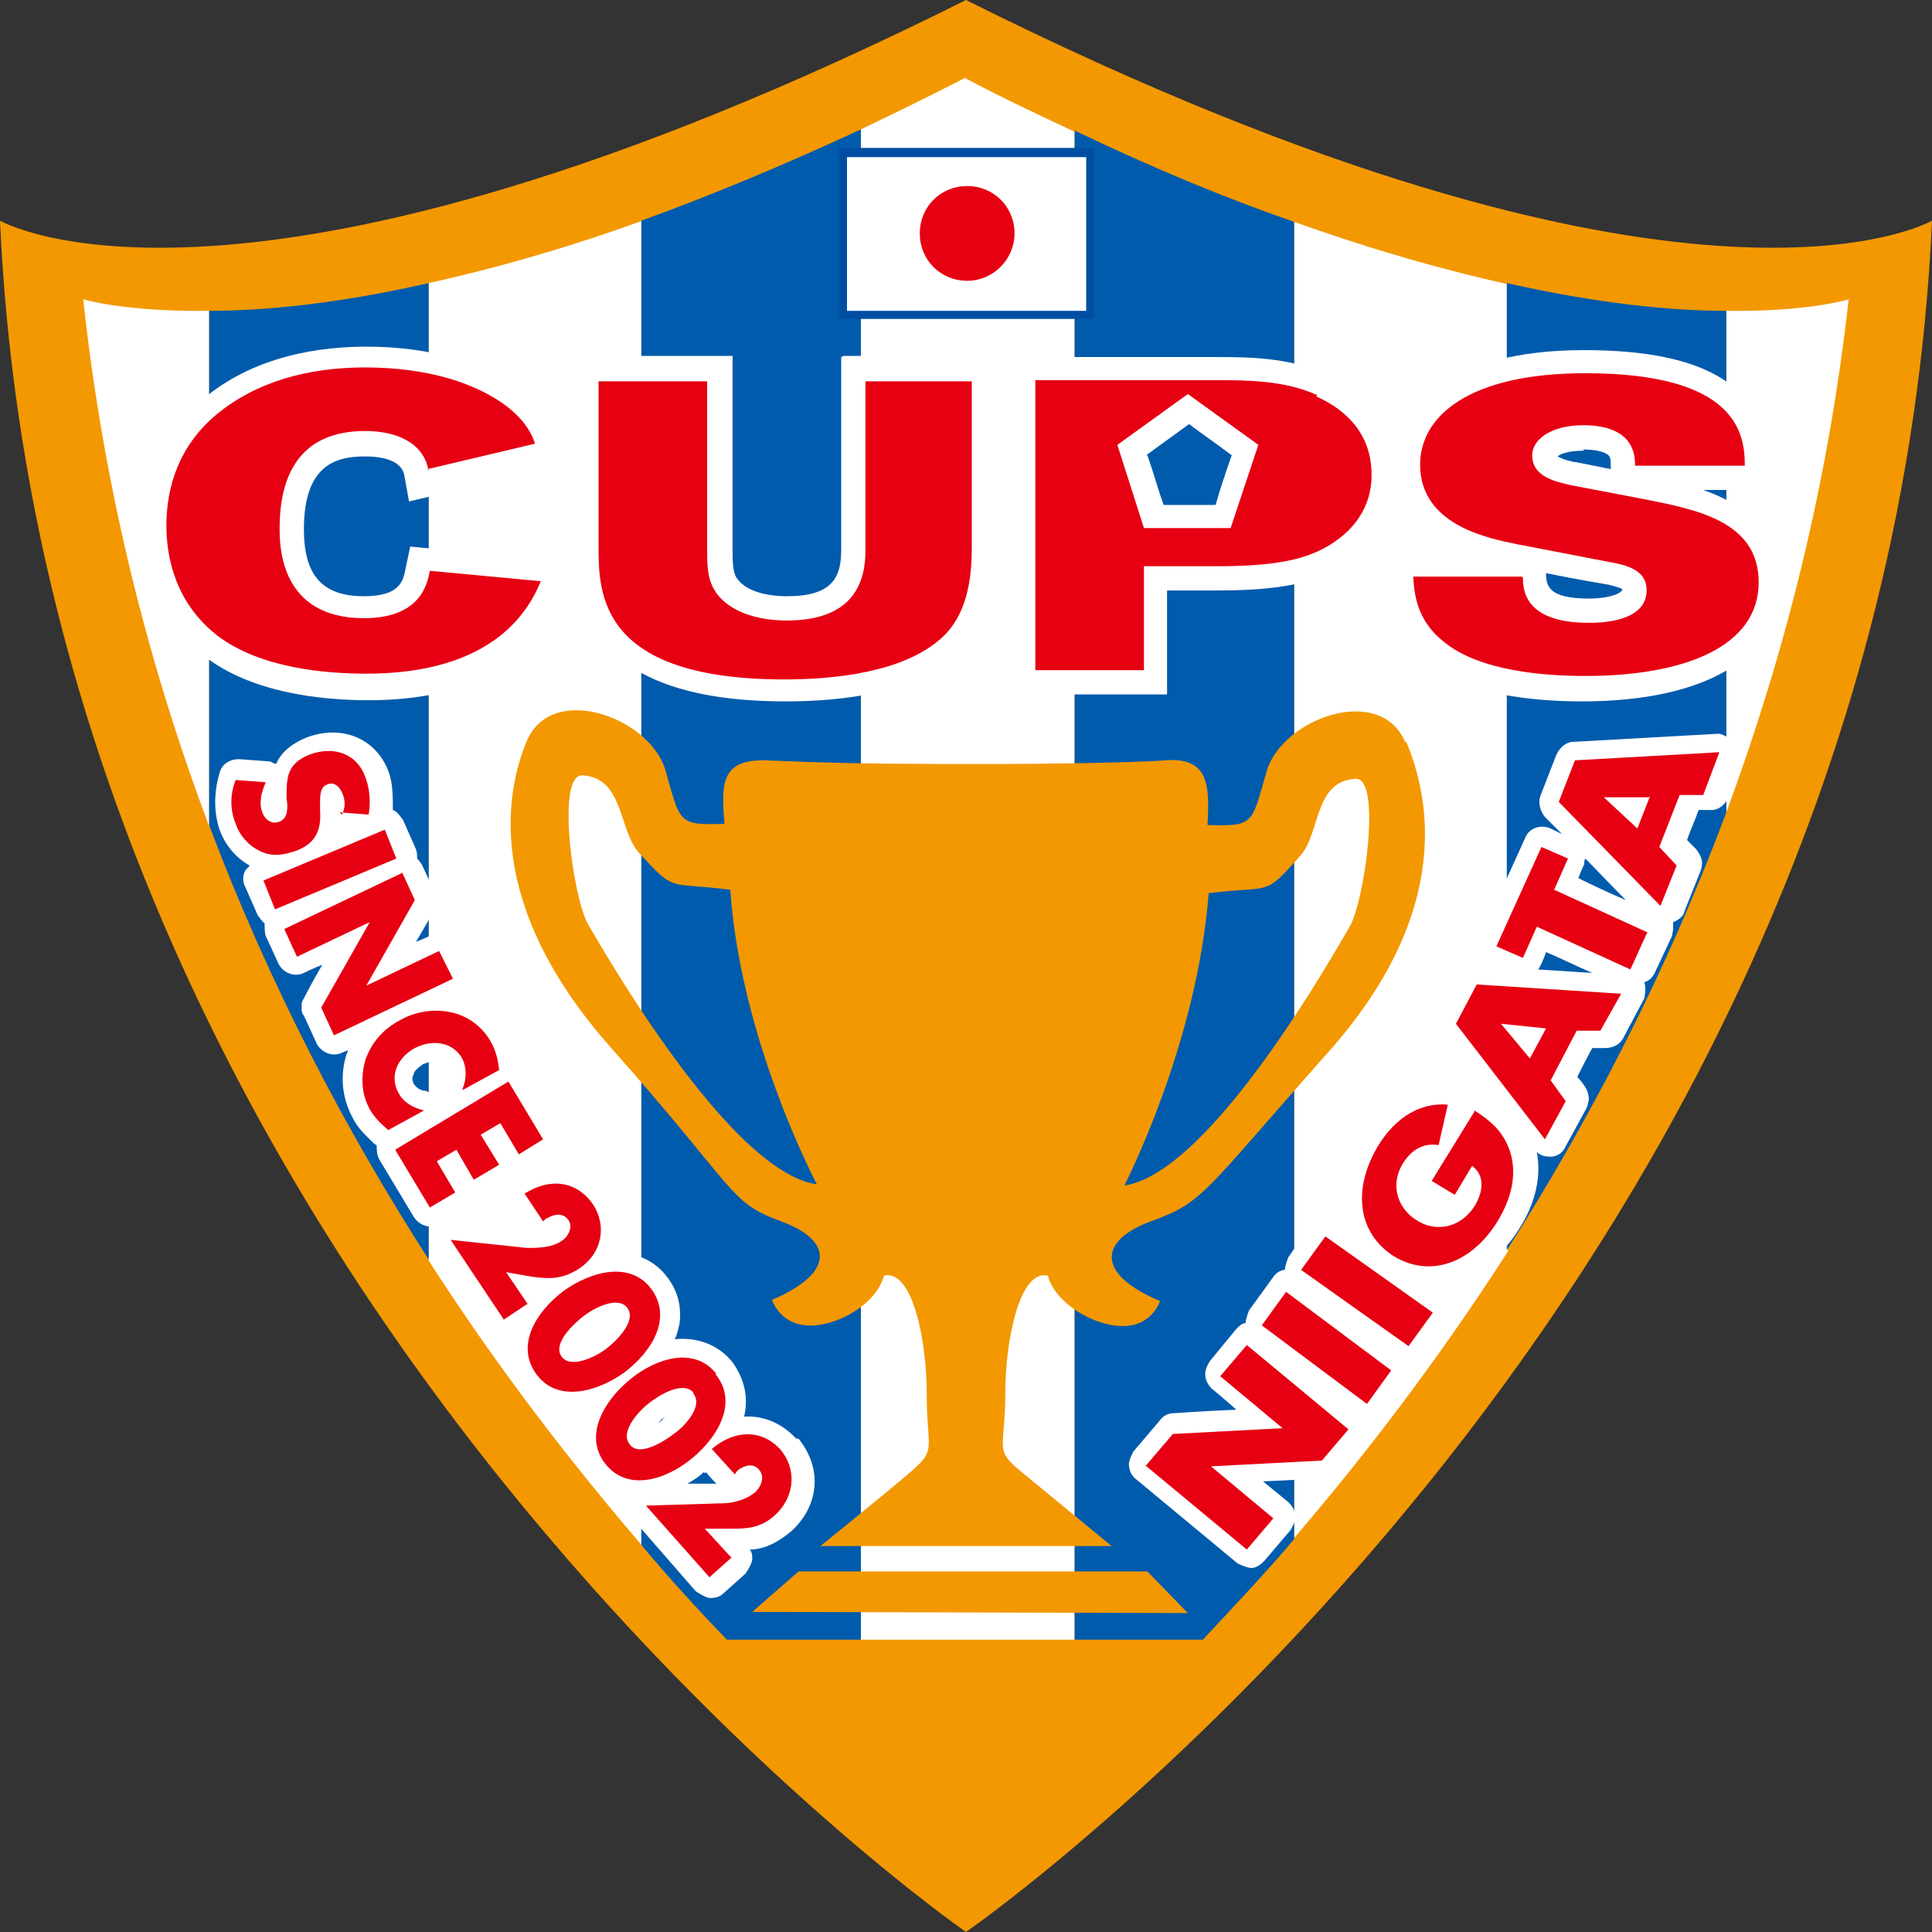
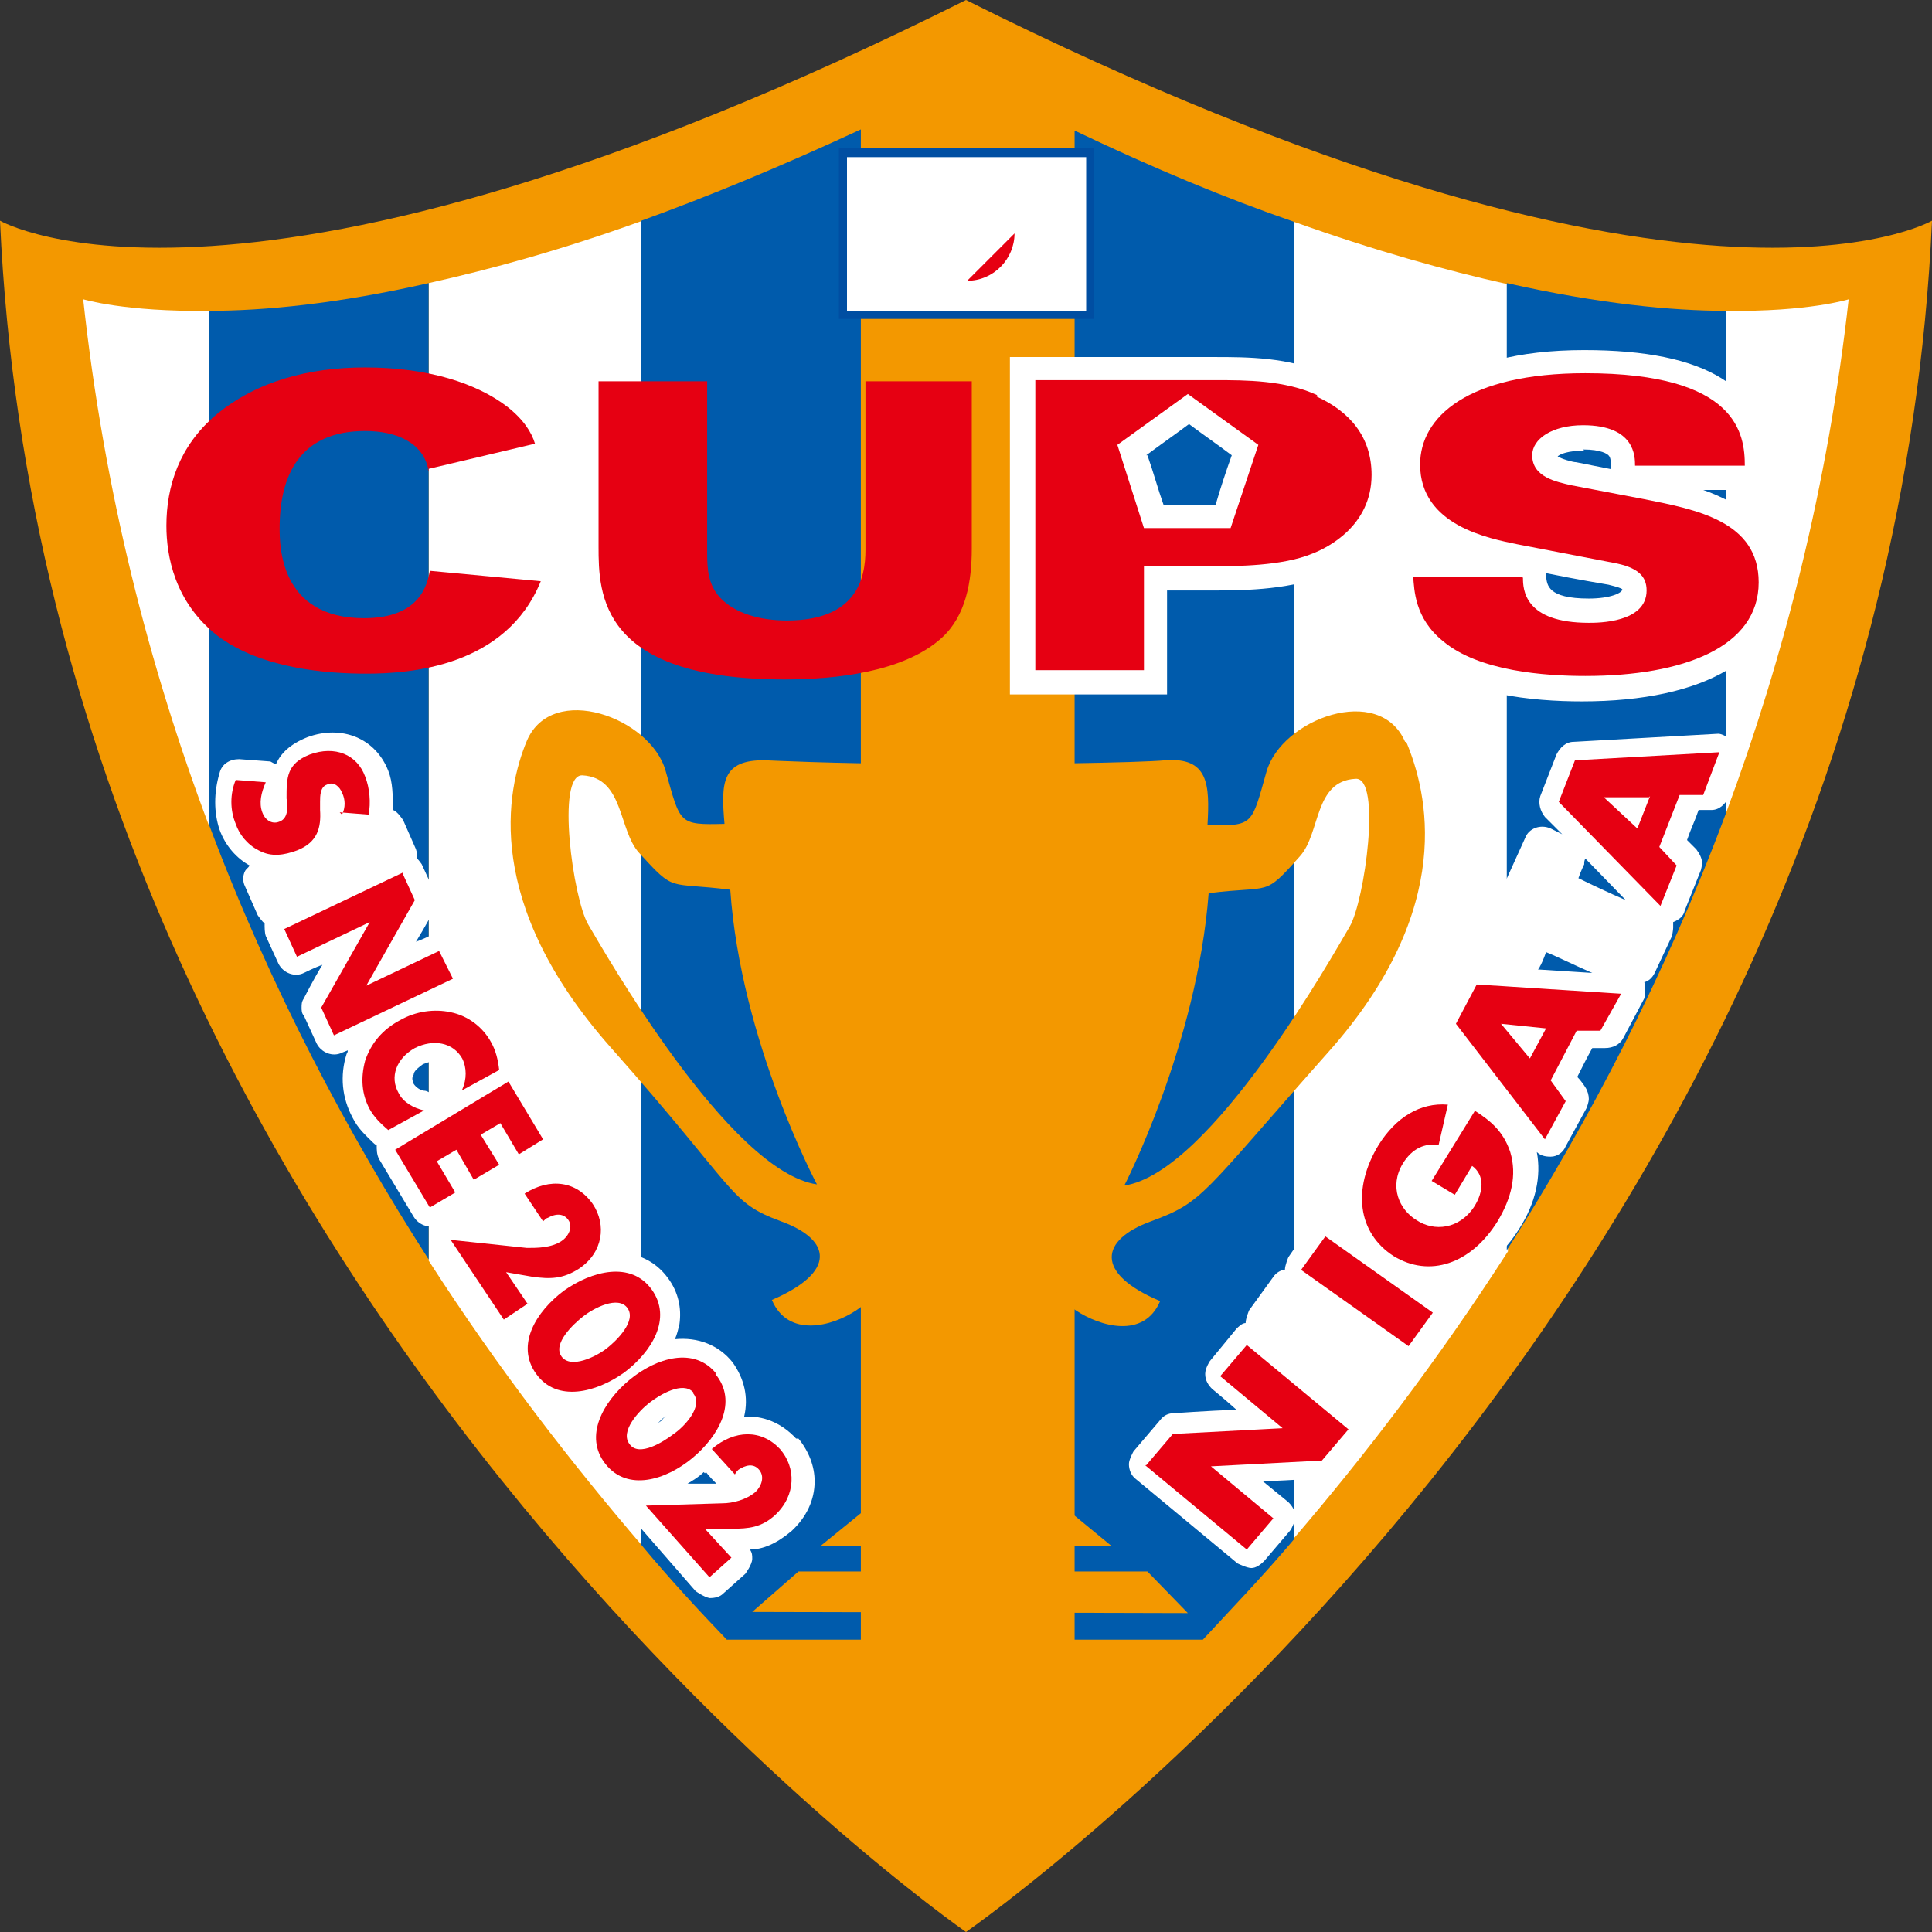
<svg xmlns="http://www.w3.org/2000/svg" id="_レイヤー_2" data-name="レイヤー 2" width="5.9mm" height="5.9mm" viewBox="0 0 16.72 16.72">
  <rect x="0" y="0" width="16.72" height="16.72" fill="#333333" stroke="none" />
  <defs>
    <style>
      .cls-1 {
        fill: #fff;
      }

      .cls-2 {
        fill: none;
      }

      .cls-3 {
        fill: #e60012;
      }

      .cls-4 {
        fill: #004ea2;
      }

      .cls-5 {
        fill: #005bac;
      }

      .cls-6 {
        fill: #f39800;
      }
    </style>
  </defs>
  <g id="_レイヤー_3" data-name="レイヤー 3">
    <g>
      <g>
        <path class="cls-6" d="M8.36,0C2.1,3.13,0,1.91,0,1.91c.42,9.31,8.36,14.81,8.36,14.81h0s7.94-5.49,8.36-14.81C16.72,1.91,14.62,3.13,8.36,0Z" />
        <g>
          <path class="cls-1" d="M3.71,2.45v8.46c.61.95,1.25,1.77,1.85,2.47V1.91c-.69.25-1.31.42-1.85.54Z" />
          <path class="cls-1" d="M.72,2.59c.18,1.66.57,3.18,1.09,4.56V2.69c-.73.01-1.09-.1-1.09-.1Z" />
          <path class="cls-1" d="M11.2,1.92v11.39c.6-.7,1.24-1.53,1.85-2.48V2.46c-.54-.12-1.15-.29-1.85-.54Z" />
          <path class="cls-1" d="M16,2.59s-.35.11-1.06.1v4.34c.5-1.35.88-2.83,1.06-4.45Z" />
-           <path class="cls-1" d="M8.36.67c-.31.16-.62.31-.91.45v13.07h1.85V1.14c-.3-.14-.62-.29-.94-.46Z" />
          <path class="cls-5" d="M1.81,2.69v4.45c.53,1.41,1.2,2.67,1.9,3.76V2.45c-.79.18-1.43.24-1.9.24Z" />
          <path class="cls-5" d="M5.55,1.91v11.46c.25.3.5.57.74.82h1.16V1.12c-.69.32-1.32.58-1.9.79Z" />
          <path class="cls-5" d="M9.3,1.14v13.05h1.11c.25-.27.52-.55.79-.87V1.92c-.58-.2-1.21-.46-1.9-.79Z" />
          <path class="cls-5" d="M14.94,2.69c-.47,0-1.1-.06-1.9-.24v8.37c.7-1.1,1.37-2.37,1.9-3.79V2.69Z" />
        </g>
      </g>
      <path class="cls-2" d="M8.36,16.72S.42,11.23,0,1.91C0,1.91,2.1,3.13,8.36,0c6.26,3.13,8.36,1.91,8.36,1.91-.42,9.31-8.36,14.81-8.36,14.81h0Z" />
-       <path class="cls-1" d="M7.28,3.09v1.67c0,.24-.08.4-.47.4-.19,0-.35-.05-.42-.14-.04-.04-.05-.11-.05-.24v-1.7h-1.37v1.64s0,.09,0,.15l-1.42-.14-.04.19c-.02.1-.04.24-.36.24-.36,0-.52-.18-.52-.58,0-.56.28-.63.53-.63.14,0,.32.03.34.17l.04.22,1.38-.33-.08-.22c-.06-.15-.16-.29-.31-.4-.33-.25-.8-.39-1.36-.39s-1.06.15-1.42.46c-.33.28-.5.65-.5,1.11,0,.32.09.78.52,1.11.4.31.99.38,1.42.38.87,0,1.46-.32,1.7-.94l.1-.25c.02.45.2,1.2,1.81,1.2.48,0,1.13-.07,1.5-.41.22-.19.33-.5.33-.92v-1.66h-1.33Z" />
      <path class="cls-1" d="M14.76,4.24h.55v-.21c-.02-.68-.54-1-1.6-1-1.17,0-1.61.49-1.64.95-.04-.33-.25-.59-.59-.74-.32-.15-.69-.15-.97-.15h-1.77v2.92h1.36v-.9c.18,0,.4,0,.4,0,.21,0,.63,0,.93-.12.15-.06.62-.29.64-.85.05.36.32.56.58.66h-.66v.23c.02.12.03.44.34.7.34.28.93.34,1.36.34,1.07,0,1.71-.38,1.71-1.02,0-.47-.32-.69-.66-.81ZM13.75,5.18c-.36,0-.36-.12-.37-.19v-.03c.24.05.54.1.54.1.08.02.11.03.12.04,0,.03-.1.08-.29.08ZM13.7,3.89c.16,0,.21.04.22.05.02.02.02.05.02.09v.03c-.15-.03-.3-.06-.3-.06-.03,0-.13-.03-.16-.05.02-.02.09-.05.23-.05ZM9.92,3.94c.12-.09.25-.18.37-.27.12.09.25.18.37.27-.05.14-.1.29-.14.43h-.45c-.05-.14-.09-.29-.14-.43Z" />
      <g>
        <path class="cls-3" d="M3.71,4.08c-.04-.25-.28-.35-.55-.35-.57,0-.74.39-.74.84,0,.15,0,.78.73.78.5,0,.55-.31.57-.41l.96.09c-.3.74-1.13.8-1.51.8-.33,0-.91-.04-1.29-.33-.37-.29-.44-.69-.44-.95,0-.34.11-.69.43-.96.35-.29.8-.41,1.29-.41.55,0,.97.14,1.23.34.14.11.21.22.24.32l-.93.22Z" />
        <path class="cls-3" d="M6.12,3.3v1.49c0,.14.01.27.11.38.13.14.35.2.58.2.6,0,.68-.36.68-.61v-1.46h.92v1.45c0,.28-.05.58-.26.77-.33.3-.93.36-1.36.36-1.6,0-1.61-.74-1.61-1.15v-1.43h.95Z" />
        <path class="cls-3" d="M13.18,5c0,.1.01.39.57.39.08,0,.5,0,.5-.28,0-.12-.07-.2-.29-.24l-.83-.16c-.24-.05-.84-.16-.84-.69,0-.41.41-.79,1.43-.79,1.32,0,1.38.53,1.38.8h-.95c0-.08,0-.35-.45-.35-.27,0-.44.12-.44.26,0,.19.21.23.34.26l.63.12c.45.09.99.19.99.72,0,.56-.65.81-1.5.81-.35,0-.92-.04-1.23-.3-.25-.2-.25-.45-.26-.56h.94Z" />
        <path class="cls-3" d="M11.4,3.42c-.28-.13-.62-.13-.88-.13h-1.56v2.51h.94v-.9h.61c.18,0,.59,0,.85-.11.13-.05.51-.24.51-.68,0-.33-.19-.55-.48-.68ZM10.66,4.57h-.76l-.23-.72.61-.44.61.44-.24.72Z" />
      </g>
      <polygon class="cls-6" points="8.35 13.6 6.91 13.6 6.51 13.95 10.28 13.96 9.93 13.6 8.35 13.6" />
      <path class="cls-6" d="M12.16,6.42c-.22-.51-1.07-.2-1.2.26-.13.46-.11.47-.51.46.02-.35.01-.59-.37-.56-.21.02-1.27.04-2.17.03-.66,0-1.28-.03-1.28-.03-.39-.01-.39.2-.36.55-.4.01-.38,0-.51-.46-.13-.46-.98-.77-1.2-.26-.18.43-.38,1.41.73,2.66,1.11,1.25,1.01,1.33,1.47,1.5.44.16.48.44-.08.68.14.33.52.23.73.09.21-.14.24-.3.24-.3.24-.06.37.54.37,1.02s.09.48-.13.67c-.22.19-.79.65-.79.65h1.65s.87,0,.87,0c0,0-.56-.46-.79-.65-.23-.19-.13-.19-.13-.67s.13-1.08.37-1.02c0,0,.02.15.24.3.21.14.59.25.73-.08-.57-.24-.52-.53-.08-.69.46-.17.43-.22,1.54-1.47,1.11-1.25.85-2.25.67-2.68ZM5.09,8c-.13-.22-.28-1.3-.05-1.29.36.02.31.47.49.67.32.35.24.25.79.32.09,1.31.75,2.55.75,2.55-.76-.11-1.85-2.03-1.98-2.25ZM11.68,8.02c-.13.22-1.2,2.13-1.95,2.24,0,0,.63-1.22.73-2.53.55-.07.47.04.79-.32.18-.2.12-.65.48-.67.23-.02.08,1.06-.05,1.28Z" />
      <path class="cls-1" d="M6.89,12.45c-.13-.14-.29-.2-.45-.19.04-.17,0-.33-.1-.47h0c-.12-.15-.3-.22-.5-.2.02-.04.03-.09.04-.13.02-.14-.01-.28-.1-.4-.11-.15-.27-.22-.45-.22.06-.16.05-.35-.06-.51-.15-.22-.39-.3-.64-.22l.17-.1c.08-.05.1-.15.06-.23l-.3-.5s-.04-.05-.07-.07c-.01-.1-.04-.19-.08-.27-.08-.15-.22-.26-.38-.32.03-.02.06-.05.07-.09.01-.04.01-.09,0-.13l-.12-.24c-.04-.08-.14-.12-.22-.08,0,0-.1.05-.16.07.08-.13.16-.28.16-.28.02-.03.02-.06.02-.08s0-.05-.02-.07l-.11-.24s-.02-.03-.04-.05c0-.03,0-.05-.01-.08l-.11-.25s-.05-.08-.09-.09c0-.12,0-.24-.04-.34-.11-.28-.4-.4-.7-.29-.15.06-.23.14-.27.23-.02,0-.03-.01-.05-.02l-.27-.02c-.08,0-.15.04-.17.12-.05.17-.05.34,0,.49.05.14.15.25.26.31-.01.02-.03.03-.04.05-.02.04-.02.09,0,.13l.11.25s.04.06.06.07c0,.04,0,.08.01.11l.11.24c.04.08.14.12.22.08,0,0,.1-.05.16-.07-.08.13-.16.29-.16.29-.02.03-.02.05-.02.08,0,.02,0,.05.02.07l.11.24c.04.08.14.12.22.08l.05-.02s0,.02-.01.03c-.06.19-.04.38.05.55.05.1.11.15.18.22,0,0,.02.02.03.02,0,.04,0,.08.02.12l.3.5c.05.08.15.11.23.06l.21-.13s.06-.06.07-.09c.03,0,.06,0,.09-.02l.22-.13s.05-.04.06-.06c.01,0,.03,0,.04,0-.02.01-.04.02-.06.03-.04.03-.07.06-.07.11,0,.01,0,.02,0,.04,0,.03,0,.07.03.09,0,0,.1.15.14.2-.14-.01-.61-.06-.61-.06-.06,0-.13.02-.16.08-.03.06-.03.12,0,.18l.46.69s.06.06.11.07c.03,0,.06,0,.08,0-.02.15,0,.29.1.41.12.17.32.24.53.22-.02.06-.04.12-.05.17-.01.14.03.28.12.4.09.11.2.17.33.19,0,.02-.01.04-.01.06,0,.04.01.08.04.11l.54.62s.07.05.12.06c.05,0,.09-.01.12-.04l.19-.17s.06-.08.06-.13c0-.03,0-.05-.02-.08.11,0,.23-.05.36-.16.13-.12.2-.27.2-.43,0-.13-.05-.26-.14-.37ZM3.8,9.52s-.07-.07-.12-.08c-.04,0-.08-.03-.1-.06-.01-.03-.02-.05,0-.08,0-.03.04-.06.08-.09.05-.02.09-.03.13-.02.02,0,.04.02.05.05.02.03.02.07,0,.11-.03.05-.03.1,0,.15l-.04.02ZM5.69,12.32s.02-.02.04-.04c.01-.01.03-.02.04-.03-.01.01-.03.02-.04.04-.01.01-.03.02-.04.03ZM5.19,11.49s-.03.02-.04.04c-.02.01-.03.02-.05.03.01-.01.03-.02.04-.04.02-.01.03-.02.05-.03ZM6.1,12.75s0,0,.01-.01c.03.04.07.08.09.1-.05,0-.15,0-.25,0,.05-.03.1-.06.14-.1Z" />
      <path class="cls-1" d="M15.01,6.42s-.09-.07-.14-.07l-1.25.07c-.07,0-.12.05-.15.11l-.14.36c-.02.06,0,.13.04.18l.15.15-.1-.05c-.09-.04-.19,0-.22.08l-.39.86c-.04.08,0,.18.08.22l.08.04h-.18c-.06-.02-.13.02-.16.08l-.18.34c-.03.06-.03.13.01.18l.37.49s-.07-.02-.1-.01c-.02,0-.04.02-.05.02,0,0,0-.01,0-.02-.03-.04-.07-.06-.12-.07-.3-.01-.57.14-.75.43-.18.28-.22.58-.12.82l-.11-.08s-.08-.04-.12-.03c-.04,0-.08.03-.11.07l-.2.29s-.03.07-.03.11c-.04,0-.08.03-.1.06l-.21.29s-.03.07-.03.11c-.03,0-.06.03-.08.05l-.23.28s-.04.06-.04.11h0c0,.06.03.1.06.13,0,0,.11.09.21.18-.26.01-.54.03-.54.03-.05,0-.09.02-.12.06l-.23.27s-.04.07-.04.11c0,.05.02.1.06.13l.88.73s.08.04.12.04c.04,0,.08-.03.11-.06l.23-.27s.04-.07.04-.11c0-.05-.02-.09-.06-.13,0,0-.11-.09-.22-.18.26-.01.54-.03.54-.03.05,0,.09-.02.12-.06l.23-.28s.04-.07.04-.11h0s0-.04,0-.05c.05,0,.1-.02.13-.07l.22-.29s.04-.08.03-.12c0,0,0-.01,0-.02h.02s.08-.03.11-.07l.21-.29c.05-.08.03-.18-.04-.23l-.14-.1c.28,0,.56-.16.75-.47.14-.22.19-.45.15-.66.03.03.07.04.12.04.06,0,.11-.04.13-.09l.18-.33s.02-.05.02-.08c0-.03-.01-.07-.03-.1,0,0-.03-.05-.07-.09.04-.08.08-.16.13-.25.06,0,.11,0,.11,0,.07,0,.13-.03.16-.09l.18-.34s.02-.09,0-.14c.04-.01.07-.04.09-.08l.15-.32s.01-.05.01-.07c0-.02,0-.03,0-.05.05-.02.09-.05.1-.1l.14-.35s.01-.04.01-.06c0-.04-.02-.08-.05-.12,0,0-.04-.04-.08-.08.03-.09.07-.17.1-.26.06,0,.11,0,.11,0,.07,0,.12-.05.15-.11l.14-.35s0-.04,0-.06c0-.04,0-.07-.03-.1ZM14.07,7.79c-.14-.06-.31-.14-.41-.19.02-.06.05-.12.05-.12,0-.02,0-.03.01-.05l.34.35ZM13.33,8.36s.03-.06.05-.12c.1.04.26.12.4.18l-.47-.03s.02-.02.02-.04ZM12.3,10.35s.08.05.14.09c-.04,0-.07-.01-.09-.03-.03-.02-.06-.05-.08-.09,0,0,.01.02.03.03Z" />
      <g>
        <path class="cls-3" d="M2.96,7.05c.03-.06.03-.13,0-.19-.02-.05-.07-.1-.13-.07-.06.02-.06.1-.06.15v.07c.01.15-.02.28-.2.35-.11.04-.22.06-.33,0-.1-.05-.17-.14-.2-.23-.05-.12-.05-.26,0-.38l.26.02c-.04.09-.06.18-.03.26.02.06.08.11.15.08.08-.03.07-.14.06-.2,0-.18,0-.3.2-.38.22-.08.41,0,.48.19.04.1.05.23.03.33l-.25-.02Z" />
-         <path class="cls-3" d="M2.38,7.87l-.1-.25,1.05-.44.1.25-1.05.44Z" />
        <path class="cls-3" d="M3.48,7.55l.11.24-.42.74h0s.63-.3.63-.3l.12.24-1.03.49-.11-.24.42-.74h0s-.63.3-.63.3l-.11-.24,1.03-.49Z" />
        <path class="cls-3" d="M4,9.43c.04-.09.04-.19,0-.27-.08-.14-.25-.17-.41-.09-.16.09-.22.25-.14.39.04.08.13.13.22.15l-.31.17c-.07-.06-.12-.11-.16-.18-.07-.13-.08-.27-.04-.42.05-.15.15-.27.3-.35.14-.08.3-.1.44-.07.15.03.28.13.35.26.04.07.06.15.07.24l-.31.17Z" />
        <path class="cls-3" d="M4.33,9.72l-.17.1.16.26-.22.13-.15-.26-.17.1.16.27-.22.13-.3-.5.98-.59.3.5-.21.13-.16-.27Z" />
        <path class="cls-3" d="M4.57,11.28l-.21.14-.46-.69.66.07c.09,0,.21,0,.3-.06.06-.04.1-.12.06-.18-.04-.06-.11-.06-.18-.02-.01,0-.03.02-.04.03l-.16-.24c.22-.14.45-.11.59.09.12.18.09.42-.12.56-.14.09-.25.09-.4.07l-.23-.04.19.28Z" />
        <path class="cls-3" d="M5.43,11.32c.08.11-.09.28-.18.35-.09.07-.31.18-.39.07-.08-.11.1-.28.19-.35.09-.07.3-.18.38-.07ZM5.64,11.16c-.18-.25-.52-.16-.76.01-.24.18-.42.47-.24.72.18.25.52.16.76-.01.24-.18.42-.47.24-.72Z" />
        <path class="cls-3" d="M6,12.06c.09.11-.08.29-.17.35-.09.07-.3.2-.38.09-.09-.11.08-.29.17-.36.09-.07.29-.19.38-.09ZM6.2,11.89c-.19-.24-.52-.14-.75.05-.23.19-.4.49-.21.73.19.24.52.14.75-.05.23-.19.4-.49.2-.73Z" />
        <path class="cls-3" d="M6.33,13.48l-.19.17-.55-.62.66-.02c.09,0,.21-.03.29-.1.05-.05.08-.13.03-.19-.05-.06-.12-.04-.18,0-.01.01-.02.02-.03.04l-.2-.22c.2-.17.43-.17.59,0,.14.16.14.4-.04.57-.12.11-.23.12-.38.12h-.23s.22.24.22.24Z" />
      </g>
      <g>
        <path class="cls-3" d="M9.92,12.68l.23-.27.95-.05h0s-.54-.45-.54-.45l.23-.27.88.73-.23.27-.96.05h0s.54.45.54.45l-.23.27-.88-.73Z" />
-         <path class="cls-3" d="M12.04,11.86l-.21.29-.91-.68.21-.29.91.68Z" />
        <path class="cls-3" d="M12.4,11.36l-.21.29-.93-.66.21-.29.93.66Z" />
        <path class="cls-3" d="M12.76,9.61c.14.09.25.18.31.36.06.2.01.4-.11.6-.23.37-.59.49-.9.3-.31-.2-.36-.58-.13-.96.15-.24.36-.37.6-.35l-.08.35c-.12-.02-.23.03-.31.16-.12.2-.03.4.12.49.15.1.37.08.5-.12.08-.13.09-.27-.02-.35l-.15.25-.2-.12.37-.6Z" />
        <path class="cls-3" d="M13.38,8.9l-.14.26-.25-.3h0s.39.04.39.04ZM13.63,8.92h.22s.18-.32.18-.32l-1.25-.08-.18.34.77,1,.18-.33-.13-.18.23-.44Z" />
-         <path class="cls-3" d="M14.26,8.06l-.15.33-.81-.37-.12.27-.23-.1.39-.86.23.1-.12.27.81.37Z" />
        <path class="cls-3" d="M14.28,6.89l-.11.28-.29-.27h0s.39,0,.39,0ZM14.52,6.88h.22s.14-.37.14-.37l-1.25.07-.14.36.88.9.14-.35-.15-.16.18-.46Z" />
      </g>
      <rect class="cls-1" x="7.3" y="1.32" width="2.14" height="1.4" />
      <path class="cls-4" d="M9.44,1.28h-2.18v1.48h2.21v-1.48h-.04ZM9.4,1.36v1.33h-2.07v-1.33h2.07Z" />
-       <path class="cls-3" d="M8.78,2.02c0,.22-.18.41-.41.41s-.41-.18-.41-.41.18-.41.41-.41.41.18.41.41Z" />
+       <path class="cls-3" d="M8.78,2.02c0,.22-.18.41-.41.41Z" />
      <path class="cls-2" d="M8.36,16.72S.42,11.23,0,1.91c0,0,2.1,1.22,8.36-1.91,6.26,3.13,8.36,1.91,8.36,1.91-.42,9.31-8.36,14.81-8.36,14.81h0Z" />
    </g>
  </g>
</svg>